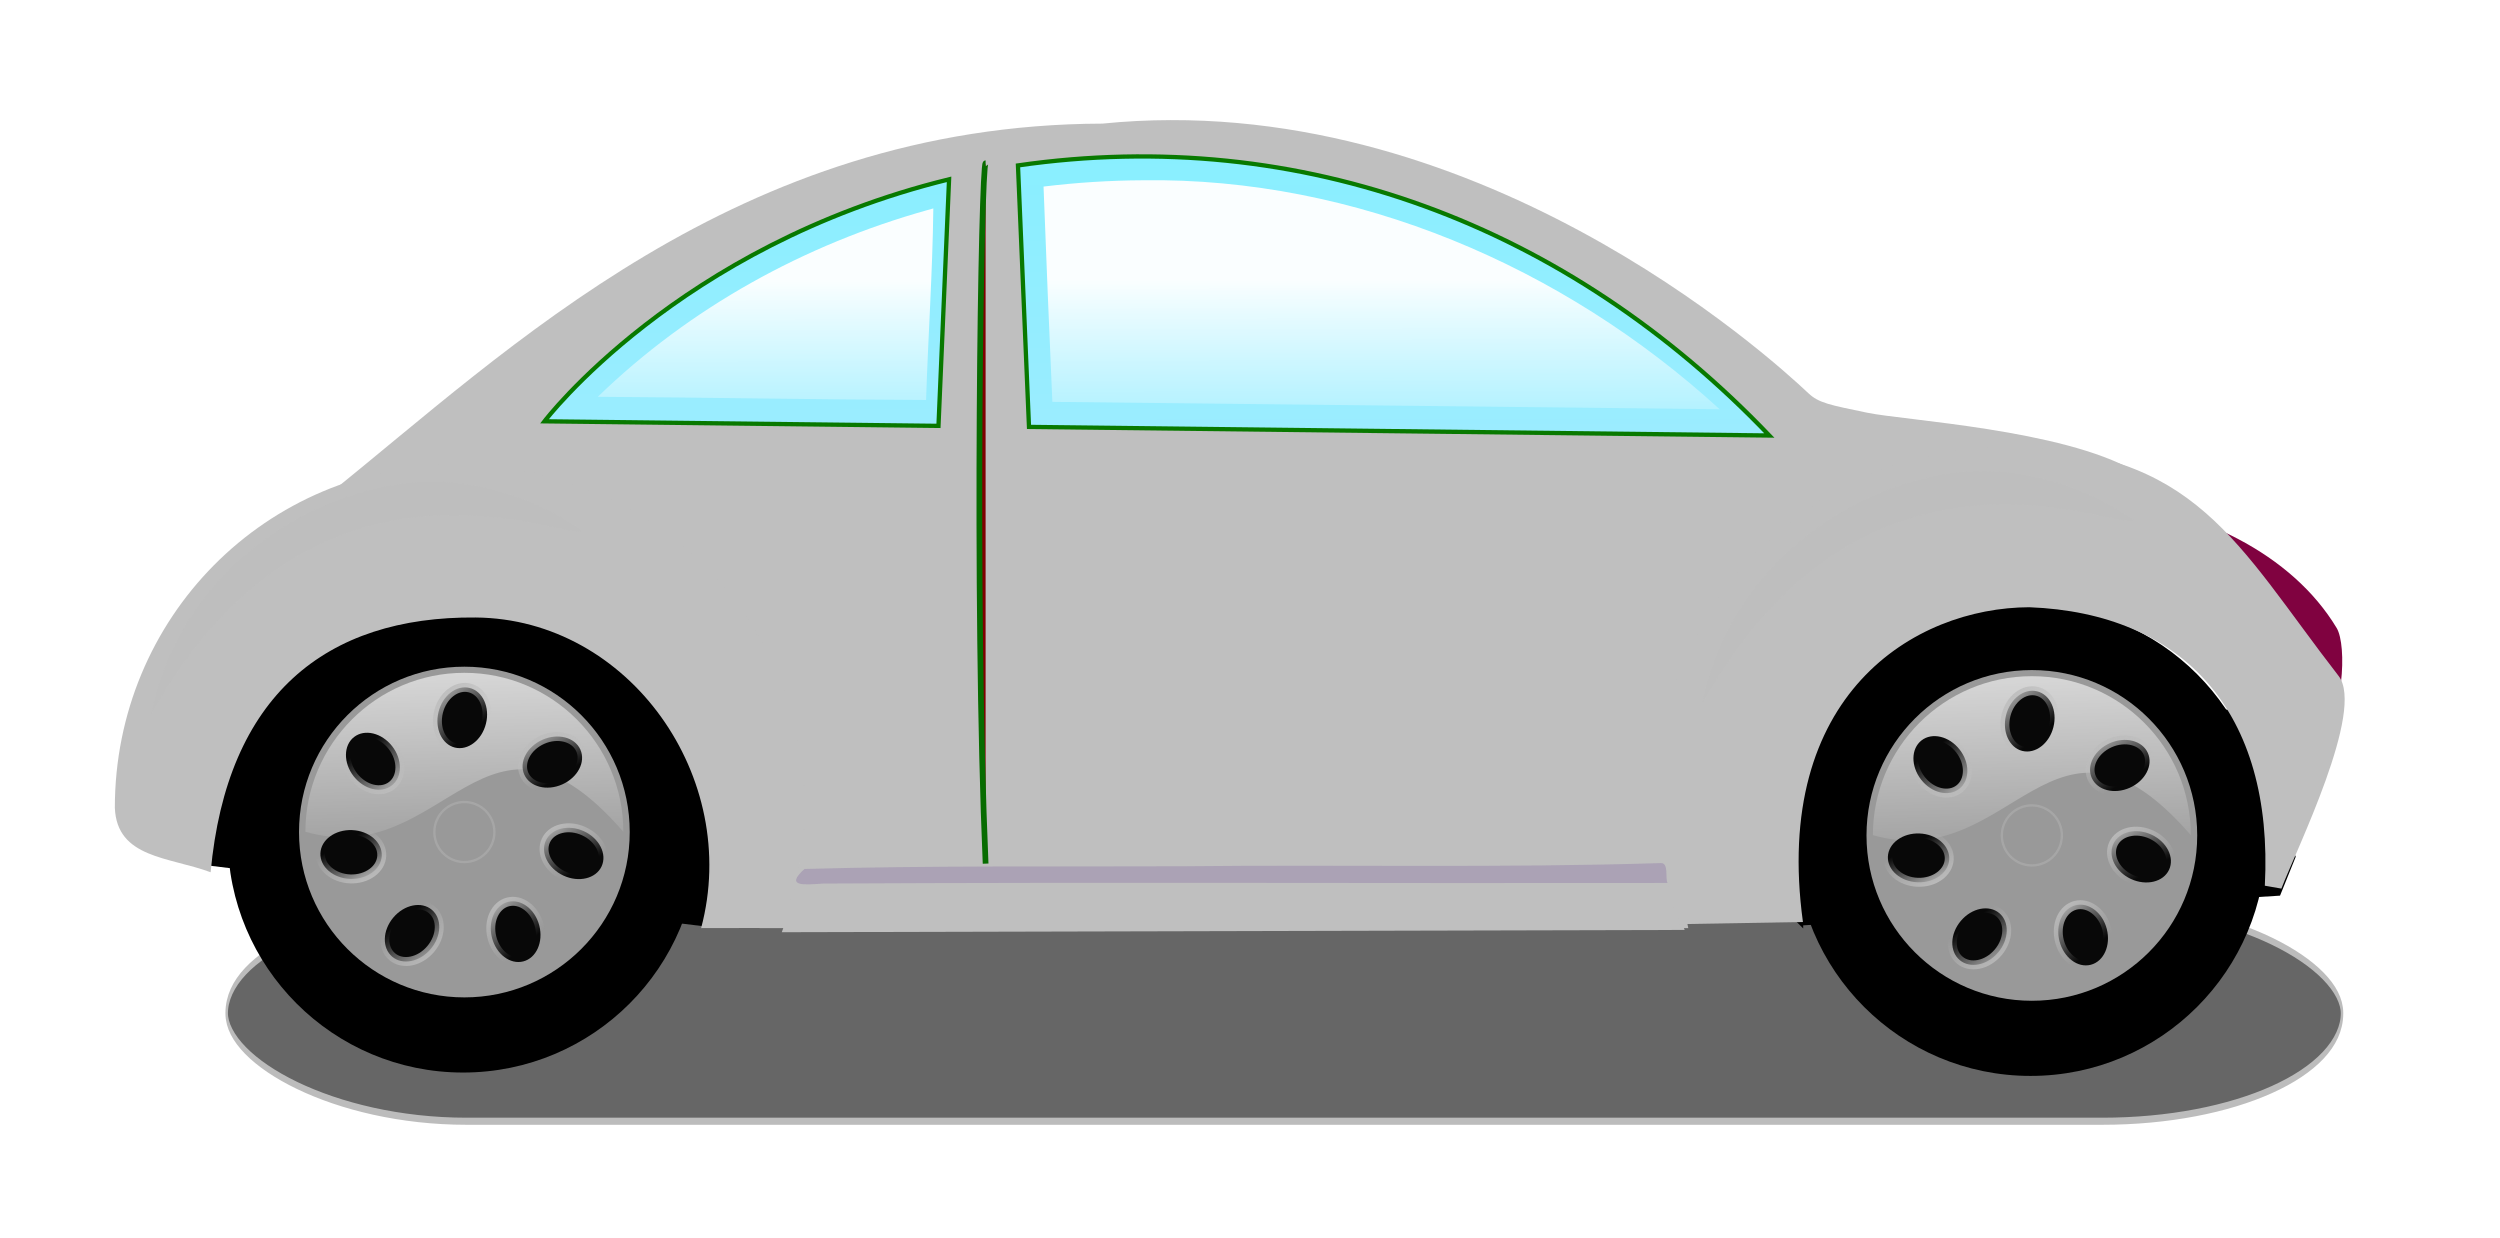
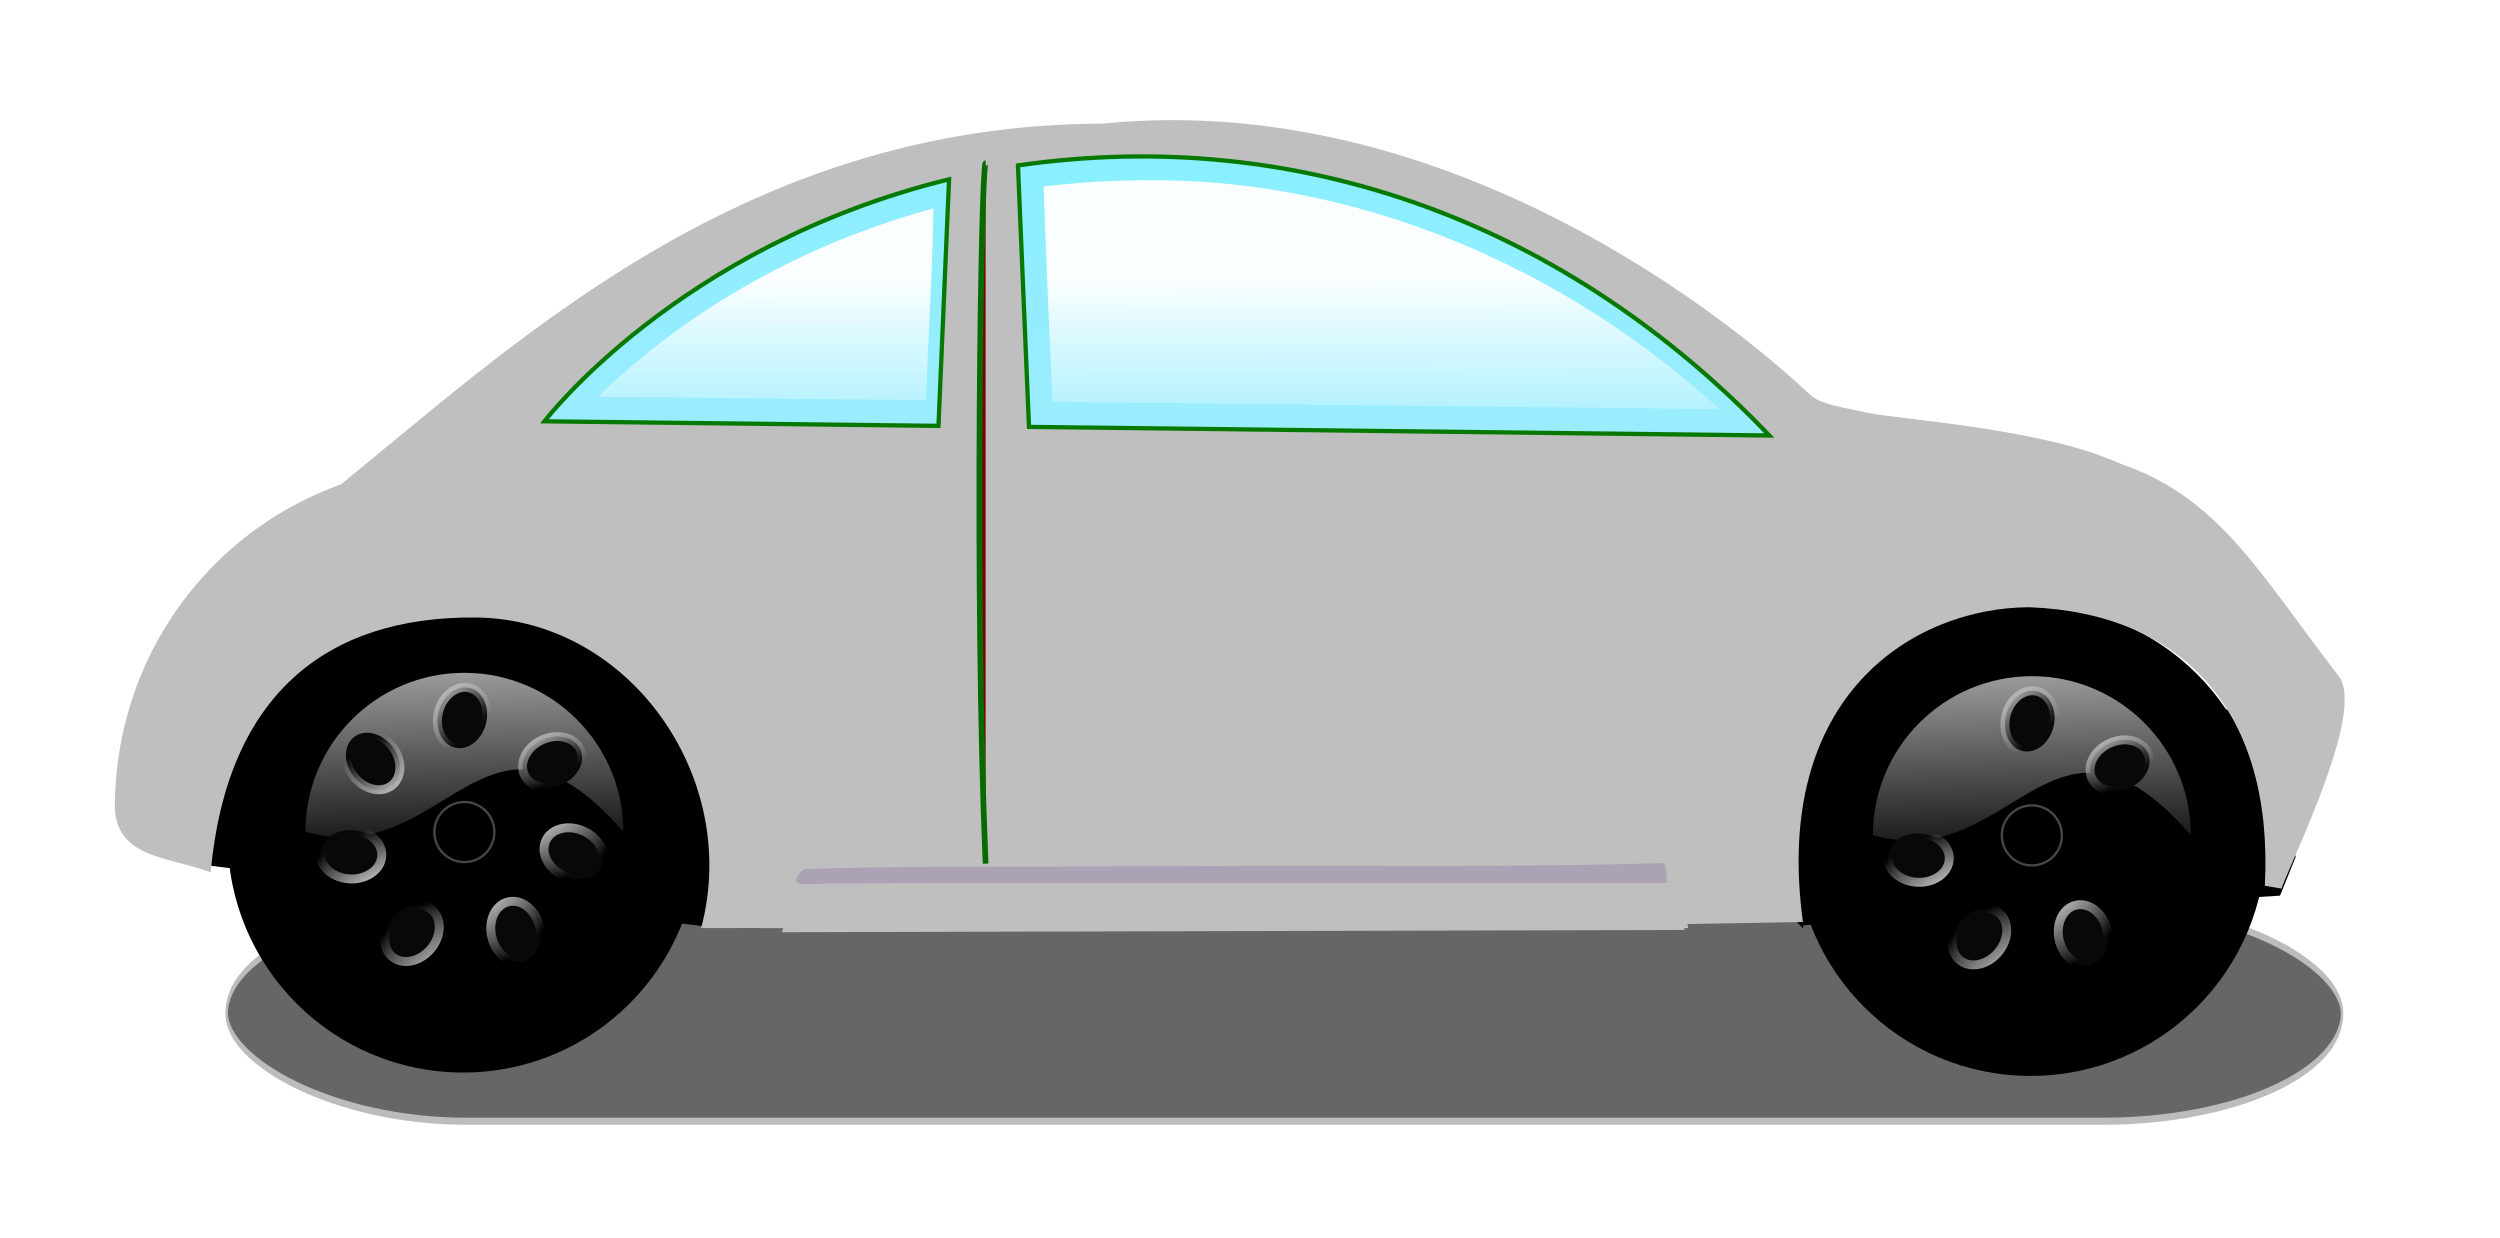
<svg xmlns="http://www.w3.org/2000/svg" xmlns:xlink="http://www.w3.org/1999/xlink" width="597.347" height="295.816">
  <title>Dark Blue Car</title>
  <defs>
    <linearGradient id="linearGradient6250">
      <stop offset="0" stop-color="#bcbcbc" id="stop6252" />
      <stop offset="1" stop-opacity="0" stop-color="#bcbcbc" id="stop6254" />
    </linearGradient>
    <linearGradient id="linearGradient5247">
      <stop offset="0" stop-color="#ffffff" id="stop5249" />
      <stop offset="1" stop-opacity="0" stop-color="#ffffff" id="stop5251" />
    </linearGradient>
    <linearGradient id="linearGradient5234">
      <stop offset="0" stop-color="#000000" id="stop5236" />
      <stop offset="0.813" stop-color="#3c3c3c" id="stop5242" />
      <stop offset="1" stop-color="#000000" id="stop5238" />
    </linearGradient>
    <linearGradient id="linearGradient28588">
      <stop offset="0" stop-color="#ffffff" id="stop28590" />
      <stop offset="1" stop-opacity="0" stop-color="#ffffff" id="stop28592" />
    </linearGradient>
    <linearGradient id="linearGradient16199">
      <stop offset="0" stop-opacity="0" stop-color="#ffffff" id="stop16201" />
      <stop offset="0.5" stop-opacity="0.637" stop-color="#ffffff" id="stop16205" />
      <stop offset="0.75" stop-opacity="0.505" stop-color="#ffffff" id="stop16207" />
      <stop offset="1" stop-opacity="0" stop-color="#ffffff" id="stop16203" />
    </linearGradient>
    <linearGradient id="linearGradient16120">
      <stop offset="0" stop-color="#ffffff" id="stop16122" />
      <stop offset="1" stop-opacity="0" stop-color="#ffffff" id="stop16124" />
    </linearGradient>
    <linearGradient id="linearGradient14136">
      <stop offset="0" stop-color="#9eecff" id="stop14138" />
      <stop offset="1" stop-color="#87efff" id="stop14140" />
    </linearGradient>
    <linearGradient xlink:href="#linearGradient16120" y2="0.617" x2="0.464" y1="-0.185" x1="0.291" id="linearGradient24487" />
    <linearGradient xlink:href="#linearGradient16120" y2="0.617" x2="0.464" y1="-0.185" x1="0.291" id="linearGradient24490" />
    <linearGradient xlink:href="#linearGradient14136" y2="0.004" x2="0.522" y1="1.138" x1="0.525" id="linearGradient24498" />
    <linearGradient xlink:href="#linearGradient16199" y2="0.597" x2="0.5" y1="0.253" x1="0.5" id="linearGradient24507" />
    <linearGradient xlink:href="#linearGradient28588" y2="1.217" x2="0.542" y1="0.442" x1="0.534" id="linearGradient3252" />
    <radialGradient xlink:href="#linearGradient5234" fy="532.029" fx="173.108" r="61.067" cy="532.029" cx="173.108" gradientTransform="matrix(1 0 0 1 1.4858e-008 2.172)" gradientUnits="userSpaceOnUse" id="radialGradient8290" />
    <linearGradient xlink:href="#linearGradient5247" y2="1" x2="0.29" y1="-0.636" x1="0.21" id="linearGradient8292" />
    <linearGradient xlink:href="#linearGradient6250" y2="0.3" x2="0.319" y1="1.03" x1="0.84" id="linearGradient8294" />
    <linearGradient xlink:href="#linearGradient6250" y2="0.3" x2="0.319" y1="1.03" x1="0.84" id="linearGradient8304" />
    <linearGradient xlink:href="#linearGradient6250" y2="0.3" x2="0.319" y1="1.03" x1="0.84" id="linearGradient8306" />
    <radialGradient xlink:href="#linearGradient16120" fy="532.736" fx="177.85" r="8.09" cy="532.736" cx="177.85" gradientTransform="matrix(1 0 0 1 1.4858e-008 2.172)" gradientUnits="userSpaceOnUse" id="radialGradient8308" />
    <radialGradient xlink:href="#linearGradient5234" fy="532.029" fx="173.108" r="61.067" cy="532.029" cx="173.108" gradientUnits="userSpaceOnUse" id="radialGradient8338" />
    <linearGradient xlink:href="#linearGradient5247" y2="1" x2="0.29" y1="-0.636" x1="0.21" id="linearGradient8340" />
    <linearGradient xlink:href="#linearGradient6250" y2="0.3" x2="0.319" y1="1.03" x1="0.84" id="linearGradient8342" />
    <linearGradient xlink:href="#linearGradient6250" y2="0.3" x2="0.319" y1="1.03" x1="0.84" id="linearGradient8352" />
    <linearGradient xlink:href="#linearGradient6250" y2="0.3" x2="0.319" y1="1.03" x1="0.84" id="linearGradient8354" />
    <radialGradient xlink:href="#linearGradient16120" fy="532.736" fx="177.85" r="8.09" cy="532.736" cx="177.85" gradientUnits="userSpaceOnUse" id="radialGradient8356" />
    <filter x="-0.018" y="-0.487" height="1.975" width="1.036" id="filter13283">
      <feGaussianBlur stdDeviation="4.544" id="feGaussianBlur13285" />
    </filter>
    <linearGradient xlink:href="#linearGradient6250" y2="0.7" x2="0.681" y1="-0.03" x1="0.16" id="svg_1" />
    <linearGradient xlink:href="#linearGradient6250" y2="0.7" x2="0.681" y1="-0.03" x1="0.16" id="svg_2" />
    <linearGradient xlink:href="#linearGradient6250" y2="0.7" x2="0.681" y1="-0.03" x1="0.16" id="svg_3" />
    <linearGradient xlink:href="#linearGradient6250" y2="0.7" x2="0.681" y1="-0.03" x1="0.16" id="svg_4" />
    <linearGradient xlink:href="#linearGradient6250" y2="0.7" x2="0.681" y1="-0.03" x1="0.16" id="svg_5" />
    <linearGradient xlink:href="#linearGradient6250" y2="0.7" x2="0.681" y1="-0.03" x1="0.16" id="svg_6" />
    <linearGradient xlink:href="#linearGradient6250" y2="0.7" x2="0.681" y1="-0.03" x1="0.16" id="svg_7" />
    <linearGradient xlink:href="#linearGradient6250" y2="0.7" x2="0.681" y1="-0.03" x1="0.16" id="svg_8" />
  </defs>
  <g>
    <title>Layer 1</title>
    <rect filter="url(#filter13283)" ry="9.144" rx="57.77" height="18.287" width="509.515" y="382.369" x="33.701" transform="matrix(0.992 0 0 2.822 20.732 -862.742)" stroke-width="0.6" stroke-miterlimit="4" stroke-dashoffset="0" stroke="#bcbcbc" fill-rule="evenodd" fill="#666666" id="rect9337" />
    <path d="m430.35,220.633l114.091,-7.106l3.56,-8.813l-13.954,-34.55l-104.687,-5.552c0.33,18.673 0.66,-21.843 0.99,56.021z" stroke-width="1px" stroke="#000000" fill-rule="evenodd" fill="#000000" id="path8312" />
    <path d="m263.396,29.536c-87.348,0.263 -141.954,54.181 -185.012,88.679c9.409,-3.655 19.658,-5.651 30.376,-5.651c45.854,0 83.07,36.737 83.07,82.016c0,9.892 -1.778,19.379 -5.033,28.163l215.733,-0.545c-3.604,-9.184 -5.587,-19.175 -5.587,-29.611c0,-45.278 37.216,-82.016 83.07,-82.016c16.229,0 31.374,4.609 44.171,12.564c-5.069,-4.402 -9.976,-8.167 -14.139,-10.571c-17.253,-9.963 -54.926,-12.087 -63.898,-13.95c-8.875,-1.843 -11.555,-2.302 -14.05,-4.655c-9.259,-8.735 -80.398,-73.323 -168.701,-64.423z" stroke-width="1px" fill-rule="evenodd" fill="#bfbfbf" id="path4342" />
    <path d="m191.224,206.01l208.919,-0.562l3.248,16.314l-221.909,0l9.742,-15.752z" stroke-width="1px" stroke-miterlimit="4" stroke-dashoffset="0" marker-start="none" marker-mid="none" marker-end="none" fill-rule="evenodd" fill="#bfbfbf" id="path12136" />
-     <path d="m499.476,118.728c20.916,18.653 39.155,38.854 54.252,60.374c6.337,-8.031 7.106,-24.868 4.585,-29.057c-10.589,-17.595 -32.842,-28.801 -58.837,-31.317z" stroke-width="1.909px" fill-rule="evenodd" fill="#7f003f" opacity="0.992" id="path2371" />
    <path d="m46.504,205.897l121.002,14.845l6.278,-15.416l-14.269,-35.97l-103.308,-5.138l-9.703,41.679z" stroke-width="1px" stroke="#000000" fill-rule="evenodd" fill="#000000" id="path8310" />
    <g transform="matrix(0.921 0 0 0.921 -0.879 -44.496)" id="g8277">
      <path d="m182.164,265.499c0,33.726 -27.341,61.067 -61.067,61.067c-33.727,0 -61.067,-27.341 -61.067,-61.067c0,-33.727 27.341,-61.067 61.067,-61.067c33.726,0 61.067,27.34 61.067,61.067z" stroke-width="11.4" stroke-miterlimit="4" stroke-dashoffset="0" marker-start="none" marker-mid="none" marker-end="none" fill-rule="evenodd" fill="url(#radialGradient8290)" id="path3292" />
-       <path d="m164.327,264.173c0,23.692 -19.206,42.898 -42.899,42.898c-23.692,0 -42.898,-19.206 -42.898,-42.898c0,-23.692 19.206,-42.899 42.898,-42.899c23.693,0 42.899,19.207 42.899,42.899z" stroke-width="11.4" stroke-miterlimit="4" stroke-dashoffset="0" marker-start="none" marker-mid="none" marker-end="none" fill-rule="evenodd" fill="#999999" id="path3294" />
      <path d="m162.669,264.105c-35.794,-41.178 -46.059,10.369 -82.482,0c0,-22.765 18.476,-41.241 41.241,-41.241c22.765,0 41.241,18.476 41.241,41.241z" stroke-width="11.4" stroke-miterlimit="4" stroke-dashoffset="0" marker-start="none" marker-mid="none" marker-end="none" fill-rule="evenodd" fill="url(#linearGradient8292)" id="path5244" />
      <path d="m102.602,252.087c-2.76,2.152 -7.19,1.084 -9.896,-2.385c-2.705,-3.47 -2.661,-8.027 0.099,-10.179c2.76,-2.152 7.19,-1.084 9.896,2.386c2.705,3.469 2.661,8.026 -0.099,10.178z" stroke-width="2.321" stroke-miterlimit="4" stroke-dashoffset="0" stroke="url(#linearGradient8294)" marker-start="none" marker-mid="none" marker-end="none" fill-rule="evenodd" fill="#080808" id="path6262" />
      <path d="m118.964,242.256c-3.397,-0.842 -5.293,-4.986 -4.235,-9.257c1.058,-4.27 4.669,-7.05 8.066,-6.208c3.397,0.841 5.293,4.985 4.235,9.256c-1.058,4.27 -4.669,7.05 -8.066,6.209z" stroke-width="2.321" stroke-miterlimit="4" stroke-dashoffset="0" stroke="url(#svg_8)" marker-start="none" marker-mid="none" marker-end="none" fill-rule="evenodd" fill="#080808" id="path6266" />
      <path d="m136.968,249.261c-1.422,-3.197 0.684,-7.239 4.704,-9.027c4.02,-1.788 8.432,-0.645 9.854,2.553c1.422,3.197 -0.684,7.239 -4.704,9.027c-4.02,1.788 -8.432,0.645 -9.854,-2.553z" stroke-width="2.321" stroke-miterlimit="4" stroke-dashoffset="0" stroke="url(#svg_7)" marker-start="none" marker-mid="none" marker-end="none" fill-rule="evenodd" fill="#080808" id="path6270" />
      <path d="m142.573,266.377c1.471,-3.175 5.9,-4.251 9.892,-2.402c3.992,1.849 6.036,5.922 4.566,9.098c-1.471,3.176 -5.9,4.251 -9.892,2.402c-3.992,-1.849 -6.036,-5.922 -4.566,-9.098z" stroke-width="2.321" stroke-miterlimit="4" stroke-dashoffset="0" stroke="url(#svg_6)" marker-start="none" marker-mid="none" marker-end="none" fill-rule="evenodd" fill="#080808" id="path6274" />
      <path d="m132.751,282.301c3.39,-0.869 7.024,1.881 8.116,6.143c1.093,4.262 -0.77,8.422 -4.16,9.29c-3.39,0.869 -7.024,-1.881 -8.116,-6.143c-1.093,-4.262 0.77,-8.421 4.16,-9.29z" stroke-width="2.321" stroke-miterlimit="4" stroke-dashoffset="0" stroke="url(#svg_5)" marker-start="none" marker-mid="none" marker-end="none" fill-rule="evenodd" fill="#080808" id="path6278" />
      <path d="m112.994,284.345c2.673,2.259 2.538,6.815 -0.303,10.175c-2.84,3.36 -7.309,4.253 -9.982,1.994c-2.673,-2.259 -2.537,-6.815 0.303,-10.175c2.84,-3.36 7.309,-4.253 9.982,-1.994z" stroke-width="2.321" stroke-miterlimit="4" stroke-dashoffset="0" stroke="url(#linearGradient8304)" marker-start="none" marker-mid="none" marker-end="none" fill-rule="evenodd" fill="#080808" id="path6282" />
      <path d="m99.997,270.304c-0.134,3.497 -3.806,6.196 -8.203,6.028c-4.396,-0.169 -7.852,-3.14 -7.718,-6.637c0.134,-3.497 3.806,-6.196 8.203,-6.028c4.396,0.169 7.852,3.14 7.718,6.637z" stroke-width="2.321" stroke-miterlimit="4" stroke-dashoffset="0" stroke="url(#linearGradient8306)" marker-start="none" marker-mid="none" marker-end="none" fill-rule="evenodd" fill="#080808" id="path6288" />
      <path d="m129.219,264.173c0,4.302 -3.488,7.79 -7.791,7.79c-4.302,0 -7.79,-3.488 -7.79,-7.79c0,-4.303 3.488,-7.79 7.79,-7.79c4.303,0 7.791,3.487 7.791,7.79z" stroke-width="0.6" stroke-miterlimit="4" stroke-dashoffset="0" stroke="#bcbcbc" marker-start="none" marker-mid="none" marker-end="none" fill-rule="evenodd" fill="url(#radialGradient8308)" opacity="0.377" id="path6329" />
    </g>
    <path d="m109.232,110.987c-45.854,0 -81.792,36.753 -81.792,82.031c0.487,12.077 12.984,11.709 22.887,15.397c3.869,-42.183 27.492,-61.191 63.335,-60.871c36.698,0.32 63.467,38.27 53.863,74.216l19.129,-0.035c3.592,-9.171 5.633,-18.289 5.633,-28.707c0,-45.278 -37.201,-82.031 -83.055,-82.031l0,0z" stroke-width="2.9" stroke-miterlimit="4" stroke-dashoffset="0" marker-start="none" marker-mid="none" marker-end="none" fill-rule="nonzero" fill="#bfbfbf" id="path2378" />
    <g transform="matrix(0.921 0 0 0.921 373.653 -43.689)" id="g8314">
      <path d="m182.164,265.499c0,33.726 -27.341,61.067 -61.067,61.067c-33.727,0 -61.067,-27.341 -61.067,-61.067c0,-33.727 27.341,-61.067 61.067,-61.067c33.726,0 61.067,27.34 61.067,61.067z" stroke-width="11.4" stroke-miterlimit="4" stroke-dashoffset="0" marker-start="none" marker-mid="none" marker-end="none" fill-rule="evenodd" fill="url(#radialGradient8338)" id="path8316" />
-       <path d="m164.327,264.173c0,23.692 -19.206,42.898 -42.899,42.898c-23.692,0 -42.898,-19.206 -42.898,-42.898c0,-23.692 19.206,-42.899 42.898,-42.899c23.693,0 42.899,19.207 42.899,42.899z" stroke-width="11.4" stroke-miterlimit="4" stroke-dashoffset="0" marker-start="none" marker-mid="none" marker-end="none" fill-rule="evenodd" fill="#999999" id="path8318" />
-       <path d="m162.669,264.105c-35.794,-41.178 -46.059,10.369 -82.482,0c0,-22.765 18.476,-41.241 41.241,-41.241c22.765,0 41.241,18.476 41.241,41.241z" stroke-width="11.4" stroke-miterlimit="4" stroke-dashoffset="0" marker-start="none" marker-mid="none" marker-end="none" fill-rule="evenodd" fill="url(#linearGradient8340)" id="path8320" />
-       <path d="m102.602,252.087c-2.76,2.152 -7.19,1.084 -9.896,-2.385c-2.705,-3.47 -2.661,-8.027 0.099,-10.179c2.76,-2.152 7.19,-1.084 9.896,2.386c2.705,3.469 2.661,8.026 -0.099,10.178z" stroke-width="2.321" stroke-miterlimit="4" stroke-dashoffset="0" stroke="url(#linearGradient8342)" marker-start="none" marker-mid="none" marker-end="none" fill-rule="evenodd" fill="#080808" id="path8322" />
+       <path d="m162.669,264.105c-35.794,-41.178 -46.059,10.369 -82.482,0c0,-22.765 18.476,-41.241 41.241,-41.241c22.765,0 41.241,18.476 41.241,41.241" stroke-width="11.4" stroke-miterlimit="4" stroke-dashoffset="0" marker-start="none" marker-mid="none" marker-end="none" fill-rule="evenodd" fill="url(#linearGradient8340)" id="path8320" />
      <path d="m118.964,242.256c-3.397,-0.842 -5.293,-4.986 -4.235,-9.257c1.058,-4.27 4.669,-7.05 8.066,-6.208c3.397,0.841 5.293,4.985 4.235,9.256c-1.058,4.27 -4.669,7.05 -8.066,6.209z" stroke-width="2.321" stroke-miterlimit="4" stroke-dashoffset="0" stroke="url(#svg_4)" marker-start="none" marker-mid="none" marker-end="none" fill-rule="evenodd" fill="#080808" id="path8324" />
      <path d="m136.968,249.261c-1.422,-3.197 0.684,-7.239 4.704,-9.027c4.02,-1.788 8.432,-0.645 9.854,2.553c1.422,3.197 -0.684,7.239 -4.704,9.027c-4.02,1.788 -8.432,0.645 -9.854,-2.553z" stroke-width="2.321" stroke-miterlimit="4" stroke-dashoffset="0" stroke="url(#svg_3)" marker-start="none" marker-mid="none" marker-end="none" fill-rule="evenodd" fill="#080808" id="path8326" />
-       <path d="m142.573,266.377c1.471,-3.175 5.9,-4.251 9.892,-2.402c3.992,1.849 6.036,5.922 4.566,9.098c-1.471,3.176 -5.9,4.251 -9.892,2.402c-3.992,-1.849 -6.036,-5.922 -4.566,-9.098z" stroke-width="2.321" stroke-miterlimit="4" stroke-dashoffset="0" stroke="url(#svg_2)" marker-start="none" marker-mid="none" marker-end="none" fill-rule="evenodd" fill="#080808" id="path8328" />
      <path d="m132.751,282.301c3.39,-0.869 7.024,1.881 8.116,6.143c1.093,4.262 -0.77,8.422 -4.16,9.29c-3.39,0.869 -7.024,-1.881 -8.116,-6.143c-1.093,-4.262 0.77,-8.421 4.16,-9.29z" stroke-width="2.321" stroke-miterlimit="4" stroke-dashoffset="0" stroke="url(#svg_1)" marker-start="none" marker-mid="none" marker-end="none" fill-rule="evenodd" fill="#080808" id="path8330" />
      <path d="m112.994,284.345c2.673,2.259 2.538,6.815 -0.303,10.175c-2.84,3.36 -7.309,4.253 -9.982,1.994c-2.673,-2.259 -2.537,-6.815 0.303,-10.175c2.84,-3.36 7.309,-4.253 9.982,-1.994z" stroke-width="2.321" stroke-miterlimit="4" stroke-dashoffset="0" stroke="url(#linearGradient8352)" marker-start="none" marker-mid="none" marker-end="none" fill-rule="evenodd" fill="#080808" id="path8332" />
      <path d="m99.997,270.304c-0.134,3.497 -3.806,6.196 -8.203,6.028c-4.396,-0.169 -7.852,-3.14 -7.718,-6.637c0.134,-3.497 3.806,-6.196 8.203,-6.028c4.396,0.169 7.852,3.14 7.718,6.637z" stroke-width="2.321" stroke-miterlimit="4" stroke-dashoffset="0" stroke="url(#linearGradient8354)" marker-start="none" marker-mid="none" marker-end="none" fill-rule="evenodd" fill="#080808" id="path8334" />
      <path d="m129.219,264.173c0,4.302 -3.488,7.79 -7.791,7.79c-4.302,0 -7.79,-3.488 -7.79,-7.79c0,-4.303 3.488,-7.79 7.79,-7.79c4.303,0 7.791,3.487 7.791,7.79z" stroke-width="0.6" stroke-miterlimit="4" stroke-dashoffset="0" stroke="#bcbcbc" marker-start="none" marker-mid="none" marker-end="none" fill-rule="evenodd" fill="url(#radialGradient8356)" opacity="0.377" id="path8336" />
    </g>
    <path d="m478.909,106.942c45.854,0 55.593,23.273 79.875,54.568c6.369,8.209 -10.083,41.453 -13.675,50.812l-3.953,-0.693c2.167,-41.412 -19.438,-65.133 -56.284,-66.538c-27.543,0.106 -61.494,20.968 -54.08,75.211l-29.381,0.509c-3.592,-9.359 -5.557,-19.524 -5.557,-30.156c0,-46.206 37.201,-83.713 83.055,-83.713z" stroke-width="2.9" stroke-miterlimit="4" stroke-dashoffset="0" marker-start="none" marker-mid="none" marker-end="none" fill-rule="nonzero" fill="#bfbfbf" id="path3357" />
    <path d="m243.231,39.528l2.636,62.477l176.894,2.055c-48.141,-50.344 -111.827,-74.313 -179.53,-64.532zm-16.462,3.316c-64.867,15.908 -96.67,57.822 -96.67,57.822l94.139,1.09l2.531,-58.912z" stroke-width="1.026" stroke-miterlimit="4" stroke="#087900" fill-rule="evenodd" fill="url(#linearGradient24498)" id="path4328" />
    <path d="m273.108,43.074c-7.942,0.042 -15.882,0.542 -23.766,1.505c0.645,17.15 1.346,34.299 2.106,51.444c53.148,0.61 106.297,1.179 159.446,1.764c-37.387,-34.151 -86.977,-55.419 -137.786,-54.713zm-51.522,7.124c-29.29,8.2 -56.803,23.323 -78.748,44.614c26.148,0.145 52.292,0.671 78.439,0.761c0.493,-15.261 1.545,-30.501 1.73,-45.773c-0.474,0.133 -0.948,0.265 -1.421,0.398z" stroke-width="2.1" stroke-miterlimit="4" fill-rule="evenodd" fill="url(#linearGradient3252)" opacity="0.958" id="path16269" />
    <path d="m235.498,39.013c-1.077,0 -2.733,103.659 0,167.344" stroke-width="1.368" stroke-miterlimit="4" stroke="#076c00" fill-rule="evenodd" fill="#7f0000" id="path4336" />
    <path d="m108.485,115.357c-24.949,-2.738 -64.169,15.236 -72.433,55.444c39.708,-71.289 101.348,-40.654 103.165,-43.955c-9.146,-6.445 -19.784,-10.347 -30.732,-11.489z" stroke-width="2.9" stroke-miterlimit="4" stroke-dashoffset="0" marker-start="none" marker-mid="none" marker-end="none" fill-rule="nonzero" fill="#bfbfbf" opacity="0.969" id="path15113" />
    <path d="m479.1,112.806c-24.95,-2.738 -64.17,15.236 -72.433,55.444c39.707,-71.289 101.348,-40.654 103.164,-43.956c-9.146,-6.444 -19.784,-10.346 -30.731,-11.488z" stroke-width="2.9" stroke-miterlimit="4" stroke-dashoffset="0" marker-start="none" marker-mid="none" marker-end="none" fill-rule="nonzero" fill="#bfbfbf" opacity="0.969" id="path16128" />
    <path d="m396.89,206.222c-38.053,1.196 -76.146,0.345 -114.216,0.761c-30.111,0.125 -60.528,-0.187 -90.451,0.646c-4.772,4.315 -0.092,3.794 4.477,3.488c67.242,-0.364 134.484,-0.019 201.725,-0.143c-0.574,-1.134 0.348,-4.784 -1.535,-4.752z" stroke-width="1px" stroke-miterlimit="4" stroke-dashoffset="0" marker-start="none" marker-mid="none" marker-end="none" fill-rule="evenodd" fill="#3f007f" opacity="0.155" id="path8360" />
  </g>
</svg>